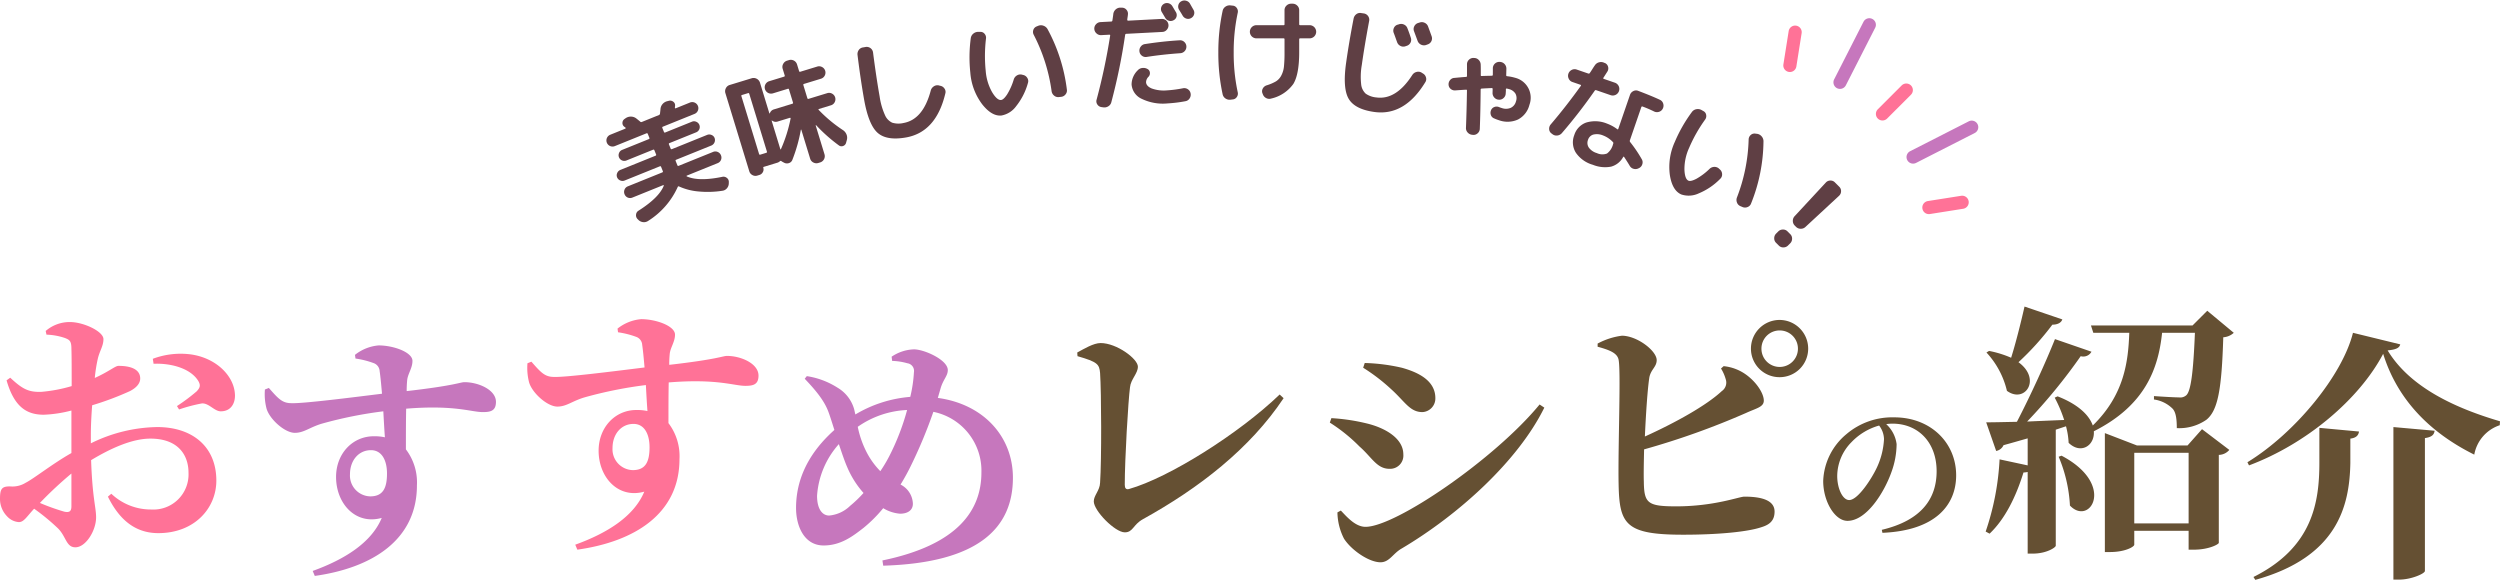
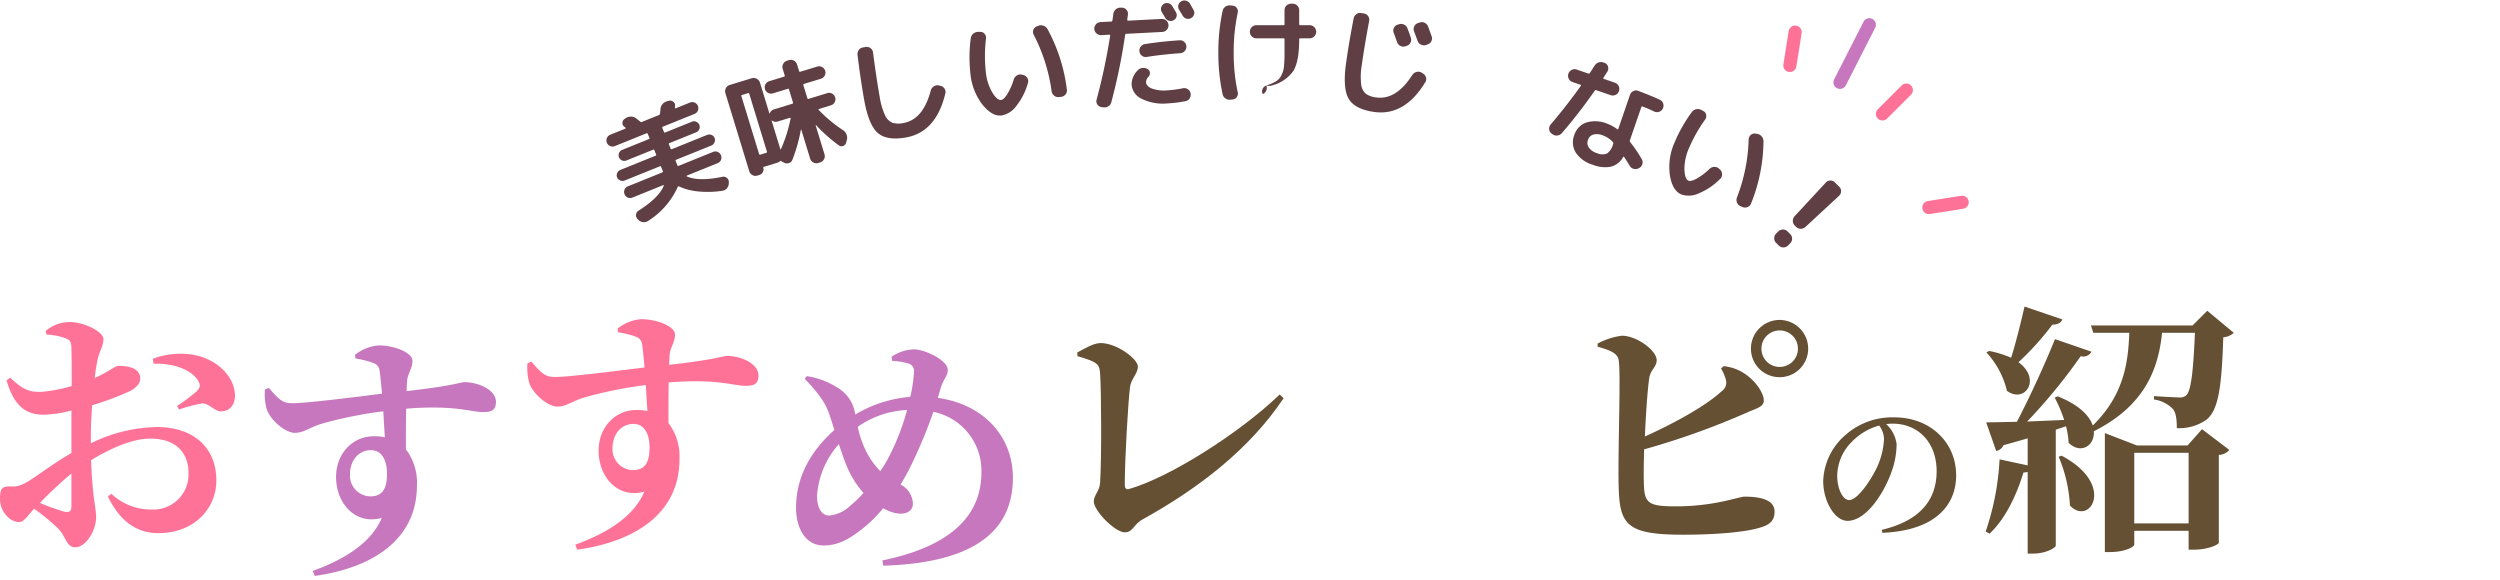
<svg xmlns="http://www.w3.org/2000/svg" width="476.1" height="110.43" viewBox="0 0 476.1 110.43">
  <g transform="translate(836.9 -11665.07)">
    <path d="M16.7-4.5c0,.9-.35,1.25-1.4,1a41.338,41.338,0,0,1-4.6-1.65,73.119,73.119,0,0,1,6-5.6Zm3.7-13.55c0-1.75.1-3.75.25-5.7a56.822,56.822,0,0,0,7.2-2.7c1.25-.65,2-1.5,1.95-2.5-.1-2.35-3.5-2.3-4.2-2.3-.6.05-1.8,1.1-4.45,2.3a30.022,30.022,0,0,1,.55-3.55c.35-1.6,1.1-2.5,1.1-3.85,0-1.45-3.75-3.25-6.4-3.25a6.972,6.972,0,0,0-4.6,1.7l.15.7a12.176,12.176,0,0,1,3.55.65c.85.35,1.2.55,1.2,2.05.05,1.25.05,4.05.05,7.1a28.878,28.878,0,0,1-5.85,1.1c-2.35.05-3.5-.5-5.85-2.7l-.7.5c1.5,5.25,4,6.55,7.1,6.55a23.965,23.965,0,0,0,5.25-.8v8.1C13.15-12.65,9.5-9.75,8-9a4.789,4.789,0,0,1-3,.7c-1.5,0-1.9.4-1.9,2.35A4.723,4.723,0,0,0,4.45-2.6,3.333,3.333,0,0,0,6.7-1.5c.95,0,1.5-1.05,2.9-2.55A41.213,41.213,0,0,1,14.15-.3c1.55,1.55,1.55,3.6,3.3,3.6,2,0,3.95-3.2,3.95-5.7,0-1.95-.7-3.6-.95-10.9,3.65-2.2,7.75-4.1,11.3-4.1C37-17.4,39-14.3,39-10.9a6.693,6.693,0,0,1-7.1,7,10.945,10.945,0,0,1-7.6-3l-.65.55C25.7-2.2,28.65.6,33.25.6c6.9,0,11.05-4.75,11.05-10,0-6.55-4.65-10.2-11.25-10.2A29.339,29.339,0,0,0,20.4-16.5Zm11.95-13.6c3.05-.15,6.95.75,8.5,3.25.5.85.35,1.3-.3,2a34.834,34.834,0,0,1-3.75,2.8l.4.65a29.512,29.512,0,0,1,4.35-1.15c1.35-.1,2.45,1.6,3.7,1.5,1.8-.05,2.6-1.45,2.6-3-.05-3.7-3.6-7.2-8.5-7.85a15.042,15.042,0,0,0-7.15.85Z" transform="translate(-840 11766)" fill="#ff7297" />
    <path d="M23.6-11.4a3.967,3.967,0,0,1-3.85-4.2c0-2.65,1.65-4.6,4-4.6,2.1,0,3.05,2,3.05,4.45C26.8-12.85,25.95-11.4,23.6-11.4ZM20.8-37.65a16.687,16.687,0,0,1,3.4.85,1.716,1.716,0,0,1,1.2,1.55c.15,1,.3,2.6.45,4.3-5.65.7-15.1,1.9-17.25,1.8-1.75,0-2.5-.85-4.3-2.9l-.75.3a10.987,10.987,0,0,0,.3,3.6c.55,2,3.45,4.65,5.4,4.65,1.75,0,2.8-1.05,5.15-1.75A79.615,79.615,0,0,1,26.1-27.6c.1,1.85.2,3.65.3,4.95a9.362,9.362,0,0,0-2.1-.2c-4.1,0-7.2,3.35-7.2,7.75,0,5.05,3.7,9.2,8.7,7.8C23.85-2.6,18.75.6,12.65,2.8l.4.95C24.05,2.2,32.5-3.15,32.5-13.5a10.378,10.378,0,0,0-2.1-6.85c0-2.5,0-5.3.05-7.75,9.2-.75,12.4.65,14.6.65,1.5,0,2.5-.25,2.5-1.95,0-2.3-3.35-3.75-6-3.75-.8,0-1.8.65-11,1.7a20.483,20.483,0,0,1,.1-2.15c.15-1.2,1-2.25,1-3.6,0-1.65-3.6-2.95-6.45-2.95a8.365,8.365,0,0,0-4.5,1.8Z" transform="translate(-790 11771)" fill="#c677bd" />
    <path d="M23.6-11.4a3.967,3.967,0,0,1-3.85-4.2c0-2.65,1.65-4.6,4-4.6,2.1,0,3.05,2,3.05,4.45C26.8-12.85,25.95-11.4,23.6-11.4ZM20.8-37.65a16.687,16.687,0,0,1,3.4.85,1.716,1.716,0,0,1,1.2,1.55c.15,1,.3,2.6.45,4.3-5.65.7-15.1,1.9-17.25,1.8-1.75,0-2.5-.85-4.3-2.9l-.75.3a10.987,10.987,0,0,0,.3,3.6c.55,2,3.45,4.65,5.4,4.65,1.75,0,2.8-1.05,5.15-1.75A79.615,79.615,0,0,1,26.1-27.6c.1,1.85.2,3.65.3,4.95a9.362,9.362,0,0,0-2.1-.2c-4.1,0-7.2,3.35-7.2,7.75,0,5.05,3.7,9.2,8.7,7.8C23.85-2.6,18.75.6,12.65,2.8l.4.95C24.05,2.2,32.5-3.15,32.5-13.5a10.378,10.378,0,0,0-2.1-6.85c0-2.5,0-5.3.05-7.75,9.2-.75,12.4.65,14.6.65,1.5,0,2.5-.25,2.5-1.95,0-2.3-3.35-3.75-6-3.75-.8,0-1.8.65-11,1.7a20.483,20.483,0,0,1,.1-2.15c.15-1.2,1-2.25,1-3.6,0-1.65-3.6-2.95-6.45-2.95a8.365,8.365,0,0,0-4.5,1.8Z" transform="translate(-740 11766)" fill="#ff7297" />
    <path d="M15-9.6a6.547,6.547,0,0,1-4,1.85C9.7-7.75,8.7-9,8.7-11.5a16.383,16.383,0,0,1,4.15-9.85c.55,1.6,1.05,3.15,1.6,4.4a17.753,17.753,0,0,0,3.1,4.9A22.915,22.915,0,0,1,15-9.6ZM25.85-27.85a45.26,45.26,0,0,1-3.4,8.8,26.8,26.8,0,0,1-1.7,2.85,14.98,14.98,0,0,1-2.5-3.4,18.578,18.578,0,0,1-1.8-5.05A17.686,17.686,0,0,1,25.85-27.85Zm6.4-4.2c.5-1.65,1.35-2.3,1.35-3.4,0-1.95-4.5-3.95-6.45-3.95A8.055,8.055,0,0,0,22.9-38l.1.8a11.775,11.775,0,0,1,2.9.45,1.468,1.468,0,0,1,1.25,1.7,26.029,26.029,0,0,1-.7,4.7A24.1,24.1,0,0,0,16-27c-.1-.35-.15-.7-.25-1.05A6.941,6.941,0,0,0,12.6-32.1a15.068,15.068,0,0,0-5.85-2.2l-.4.5c2,2.1,3.75,4.15,4.55,6.4.35.95.7,2.1,1.1,3.35C9.1-21.45,4.7-16.6,4.7-9.2c0,3.55,1.6,7.15,5.25,7.15,3.3,0,5.6-1.8,7.6-3.35A26.319,26.319,0,0,0,21.3-9.15,7.323,7.323,0,0,0,24.5-8.1c1.45,0,2.45-.65,2.45-1.9a4.241,4.241,0,0,0-2.35-3.65,42.278,42.278,0,0,0,2.15-3.95,90.872,90.872,0,0,0,4.1-9.9A11.433,11.433,0,0,1,40-15.95C40-8.9,35.7-2.2,21.15.8l.15,1C39.6,1.25,46-5.5,46-14.95c0-7.8-5.55-14-14.3-15.2Z" transform="translate(-690 11771)" fill="#c677bd" />
    <path d="M8.3-33.1c3.85,1.1,4.15,1.55,4.3,3.2.25,3.75.3,16.55,0,20.9-.05,1.5-1.2,2.4-1.2,3.55,0,1.8,4.05,5.9,5.9,5.9,1.6,0,1.55-1.45,3.45-2.5C31.5-8,41.15-15.5,47.55-25.1l-.75-.7c-7.75,7.45-21.1,15.85-28.7,18-.55.15-.8-.15-.8-.8,0-4.85.65-15.95,1-18.6.15-1.5,1.5-2.6,1.5-3.9,0-1.5-4.05-4.5-7.1-4.5-1.35,0-3.15,1.1-4.45,1.8Z" transform="translate(-640 11766)" fill="#655033" />
    <path d="M8.65-42.55c-.75,3.3-1.7,7.05-2.55,9.75a19.989,19.989,0,0,0-4.2-1.3l-.5.3a16.209,16.209,0,0,1,3.9,7.3c3.4,2.5,6.65-2.2,2.2-5.45a52.693,52.693,0,0,0,6.45-7.15c1.05,0,1.7-.4,1.9-1Zm7.9,22.8a14.692,14.692,0,0,1,.5,3.15c2.3,2.25,5,.55,4.8-2.2,9.95-5,12.3-12.15,13-18.75H41.1c-.3,7.35-.75,11.1-1.65,11.9a1.741,1.741,0,0,1-1.4.4c-.9,0-3.35-.15-4.75-.25v.65a6.23,6.23,0,0,1,3.55,1.75c.65.7.8,2.05.8,3.7A9.038,9.038,0,0,0,43.3-21c2.2-1.8,2.9-5.85,3.2-15.7a3.249,3.249,0,0,0,2-.85l-5.05-4.2-2.8,2.8H21.3l.45,1.4H28.6c-.2,5.5-.95,11.8-6.95,17.65-.65-1.85-2.6-3.95-6.7-5.55l-.55.25a25.861,25.861,0,0,1,1.8,4.25c-2.45.1-4.9.2-7.05.3A105.139,105.139,0,0,0,19.35-33.1a1.767,1.767,0,0,0,2.05-.85l-6.95-2.4C12.65-31.85,9.8-25.6,7.2-20.6c-2.45.05-4.5.1-5.85.1l1.9,5.45a1.9,1.9,0,0,0,1.4-1.1c1.65-.45,3.2-.9,4.6-1.3v5.15L3.9-13.45A50.112,50.112,0,0,1,1.25.3L2,.7C4.9-2.05,7-6.25,8.45-10.95a3.886,3.886,0,0,0,.8-.1V4.5h.95c2.7,0,4.4-1.2,4.4-1.5V-19.1Zm-1.4,5.8a27.489,27.489,0,0,1,2.15,9.3c3.8,4,8.85-4-1.6-9.5Zm14.4,12.7V-14.7H39.9V-1.25ZM39.7-16.1H30.05l-6.1-2.35V4.2h1c2.85,0,4.6-1,4.6-1.4V.15H39.9v3.6h1c2.9,0,4.75-1.05,4.75-1.3V-14.3a2.677,2.677,0,0,0,2-.95l-5.2-3.95Z" transform="translate(-460 11766)" fill="#655033" />
-     <path d="M18.05-31.8c2.65,2.4,3.55,4.35,5.95,4.35a2.6,2.6,0,0,0,2.45-2.65c0-3.2-2.95-4.85-6.4-5.8A35.242,35.242,0,0,0,13-36.8l-.3.9A35.7,35.7,0,0,1,18.05-31.8ZM13.15-5.6c-1.95,0-3.6-1.95-4.7-3.1l-.65.35a11.376,11.376,0,0,0,1.25,5c1.45,2.25,4.8,4.5,6.95,4.5,1.7,0,2.35-1.65,4-2.6C30.9-7.9,42.2-18.15,47.2-28.3l-.9-.6C37.8-18.55,18.9-5.6,13.15-5.6ZM12-20.9c2.35,2.05,3.3,4.25,5.7,4.25a2.522,2.522,0,0,0,2.65-2.75c0-3.05-3.45-5.05-7-5.9a37.553,37.553,0,0,0-6.7-1l-.3.85A31.788,31.788,0,0,1,12-20.9Z" transform="translate(-590 11771)" fill="#655033" />
-     <path d="M28.9-24.6V4.45H30c2.3,0,4.9-1.15,4.9-1.65V-22.5c1.4-.2,1.75-.7,1.85-1.4Zm-14.1.15v6.65c0,7.55-1.3,16.15-12.55,21.75l.35.55C18.25.15,20.55-9.55,20.7-17.75V-22.4c1.2-.15,1.55-.7,1.65-1.35Zm12.15-14.1c2.8,9,9.2,15.15,17.35,19.2a7.241,7.241,0,0,1,4.85-5.6l.05-.75C41.05-28.1,32.15-32,27.8-39.2c1.55-.15,2.25-.45,2.4-1.15l-9-2.2C19.2-34.5,10.25-23.5,1.1-17.9l.3.6C12.35-21.4,22.4-29.9,26.95-38.55Z" transform="translate(-410 11771)" fill="#655033" />
    <path d="M30.85-30.75a8.019,8.019,0,0,1,.9,2.05A1.969,1.969,0,0,1,31-26.45c-2.95,2.75-8.8,6-14.65,8.65.2-4.35.5-8.95.85-11.25.3-1.55,1.4-2,1.4-3.3,0-1.75-3.65-4.6-6.6-4.65a13.369,13.369,0,0,0-4.65,1.5v.6c2.2.6,3.6,1.15,3.95,2.3.55,1.6-.1,16.75.05,23.95C11.5-1.05,12.7.9,23.65.9,30.35.9,36,.35,38.6-.55c1.45-.45,2.45-1.2,2.45-2.95,0-1.95-2-2.85-5.75-2.85-1,0-5.7,1.85-13,1.85-5.45,0-6.1-.6-6.15-4.75-.05-1.4,0-3.6.05-6.1A147.318,147.318,0,0,0,35.65-22.3C37.6-23.2,39-23.4,39-24.65s-1.25-3.4-3.4-4.95a8.781,8.781,0,0,0-4.25-1.6ZM42-31.05a3.468,3.468,0,0,1-3.45-3.5A3.457,3.457,0,0,1,42-38a3.468,3.468,0,0,1,3.5,3.45A3.478,3.478,0,0,1,42-31.05ZM42-40a5.463,5.463,0,0,0-5.45,5.45A5.431,5.431,0,0,0,42-29.1a5.431,5.431,0,0,0,5.45-5.45A5.463,5.463,0,0,0,42-40Z" transform="translate(-540 11766)" fill="#655033" />
    <path d="M13.89-17.31a14.444,14.444,0,0,1-1.35,5.4C11.58-9.84,8.94-5.7,7.26-5.7,6-5.7,4.98-7.92,4.98-10.29a9.254,9.254,0,0,1,2.7-6.42,11.6,11.6,0,0,1,5.28-3.18A4.417,4.417,0,0,1,13.89-17.31ZM13.59.54C23.67.12,27.63-4.74,27.63-10.41c0-6.24-4.89-11.04-11.79-11.04a13.474,13.474,0,0,0-9.12,3.21A12.126,12.126,0,0,0,2.31-9.33c0,3.9,2.22,7.59,4.62,7.59,3.66,0,7.02-5.46,8.37-9.27a15.827,15.827,0,0,0,.99-5.34,6.217,6.217,0,0,0-1.98-3.81,8.079,8.079,0,0,1,1.2-.09c4.86,0,8.4,3.54,8.4,9.06C23.91-6,21.06-1.83,13.47-.03Z" transform="translate(-492 11766)" fill="#655033" />
    <path d="M2.09,16.872a1.055,1.055,0,0,1-.77-.33,1.055,1.055,0,0,1-.33-.77,1.02,1.02,0,0,1,.33-.759,1.073,1.073,0,0,1,.77-.319H9.306a.175.175,0,0,0,.2-.2v-.858q0-.176-.2-.176H3.828A1.089,1.089,0,0,1,2.75,12.384a1.073,1.073,0,0,1,.319-.77,1.02,1.02,0,0,1,.759-.33H9.306q.2,0,.2-.176v-.814a.175.175,0,0,0-.2-.2H2.816a1.166,1.166,0,1,1,0-2.332H5.9a.129.129,0,0,0,.11-.066q.044-.066,0-.11-.022-.044-.077-.132t-.077-.132a.844.844,0,0,1-.033-.8A.9.9,0,0,1,6.446,6l.286-.066a1.735,1.735,0,0,1,1.056.11,1.677,1.677,0,0,1,.792.7q.154.264.462.836a.257.257,0,0,0,.264.176h3.52a.328.328,0,0,0,.286-.176q.066-.132.2-.374t.2-.374a1.609,1.609,0,0,1,.737-.759,1.663,1.663,0,0,1,1.045-.165l.33.044a.97.97,0,0,1,.693.5.811.811,0,0,1,.011.825,2.614,2.614,0,0,1-.176.33.1.1,0,0,0,.011.1.108.108,0,0,0,.1.055h2.926a1.166,1.166,0,1,1,0,2.332h-6.49a.175.175,0,0,0-.2.2v.814q0,.176.2.176h5.478a1.02,1.02,0,0,1,.759.33,1.073,1.073,0,0,1,.319.77,1.089,1.089,0,0,1-1.078,1.078H12.694q-.2,0-.2.176V14.5a.175.175,0,0,0,.2.2H19.91a1.073,1.073,0,0,1,.77.319,1.02,1.02,0,0,1,.33.759,1.128,1.128,0,0,1-1.1,1.1H12.694q-.2,0-.2.176v.9q0,.176.2.176h7.062a1.088,1.088,0,0,1,.814.341,1.143,1.143,0,0,1,.33.825,1.127,1.127,0,0,1-1.144,1.144H13.42a.07.07,0,0,0-.066.044.094.094,0,0,0,0,.088q1.738,1.8,6.27,2.618a1,1,0,0,1,.7.506.937.937,0,0,1,.066.858l-.088.2a1.47,1.47,0,0,1-.671.77,1.325,1.325,0,0,1-1,.132,18.208,18.208,0,0,1-4.3-1.595,11.254,11.254,0,0,1-3.069-2.277.16.16,0,0,0-.242,0,14.825,14.825,0,0,1-7.656,3.894,1.4,1.4,0,0,1-1-.154,1.47,1.47,0,0,1-.671-.77l-.088-.2a1.011,1.011,0,0,1,.077-.858.964.964,0,0,1,.693-.506q4.554-.836,6.248-2.6.044-.022.022-.088t-.066-.066H2.244A1.127,1.127,0,0,1,1.1,19.292a1.143,1.143,0,0,1,.33-.825,1.088,1.088,0,0,1,.814-.341H9.306q.2,0,.2-.176v-.9q0-.176-.2-.176Z" transform="translate(-726.204 11684.59) rotate(-22)" fill="#5f3f44" />
    <path d="M2.6,25.166a1.186,1.186,0,0,1-.869-.363,1.186,1.186,0,0,1-.363-.869V8.38a1.222,1.222,0,0,1,.363-.88A1.169,1.169,0,0,1,2.6,7.126H7A1.278,1.278,0,0,1,8.25,8.38v6.094a.051.051,0,0,0,.033.055q.033.011.077-.033a1.128,1.128,0,0,1,.946-.462H12.98q.176,0,.176-.2v-2.6a.156.156,0,0,0-.176-.176H10.01a1.21,1.21,0,1,1,0-2.42h2.97q.176,0,.176-.2V7.126a1.169,1.169,0,0,1,.374-.869,1.222,1.222,0,0,1,.88-.363h.374a1.239,1.239,0,0,1,1.232,1.232v1.32a.175.175,0,0,0,.2.2H19.58A1.179,1.179,0,0,1,20.427,9a1.2,1.2,0,0,1,0,1.716,1.179,1.179,0,0,1-.847.352H16.214q-.2,0-.2.176v2.6a.175.175,0,0,0,.2.2h3.7a1.15,1.15,0,0,1,.858.363,1.2,1.2,0,0,1,0,1.694,1.15,1.15,0,0,1-.858.363h-2.4a.108.108,0,0,0-.1.055.074.074,0,0,0,.011.1,26.568,26.568,0,0,0,3.3,5.038,1.78,1.78,0,0,1,.4.99,1.628,1.628,0,0,1-.242,1.012l-.308.484a.858.858,0,0,1-.693.407.822.822,0,0,1-.737-.319A30.087,30.087,0,0,1,16.1,19.248q-.044-.022-.088.044v5.742a1.239,1.239,0,0,1-1.232,1.232H14.41a1.222,1.222,0,0,1-.88-.363,1.169,1.169,0,0,1-.374-.869V19.27q0-.044-.033-.044a.075.075,0,0,0-.055.022,29.515,29.515,0,0,1-3.212,4.994,1.011,1.011,0,0,1-.814.407,1.13,1.13,0,0,1-.858-.341l-.264-.264q-.022-.022-.066-.077t-.066-.077a.2.2,0,0,0-.264-.088A1.385,1.385,0,0,1,7,23.934H4.268a.136.136,0,0,0-.154.154,1.02,1.02,0,0,1-.33.759,1.073,1.073,0,0,1-.77.319Zm6.71-8.712a1.128,1.128,0,0,1-.946-.462q-.11-.11-.11,0v5.632a.074.074,0,0,0,.033.066q.033.022.077-.022a27.787,27.787,0,0,0,3.476-5.06.1.1,0,0,0-.011-.1.108.108,0,0,0-.1-.055ZM4.114,9.81V21.316q0,.2.176.2H5.5q.176,0,.176-.2V9.81A.156.156,0,0,0,5.5,9.634H4.29A.156.156,0,0,0,4.114,9.81Z" transform="translate(-702.512 11675.201) rotate(-17)" fill="#5f3f44" />
    <path d="M10.626,25.254q-3.74,0-5.17-1.815t-1.43-6.7q0-3.982.242-8.58a1.339,1.339,0,0,1,.407-.88,1.157,1.157,0,0,1,.891-.33h.528A1.222,1.222,0,0,1,7.26,8.226q-.22,4.73-.22,8.514a12.947,12.947,0,0,0,.385,3.619,2.8,2.8,0,0,0,1.111,1.672,4.154,4.154,0,0,0,2.09.429q3.806,0,6.2-5.192a1.345,1.345,0,0,1,.693-.671,1.239,1.239,0,0,1,.957-.033l.286.132a1.2,1.2,0,0,1,.7.66,1.072,1.072,0,0,1,0,.946Q16.456,25.254,10.626,25.254Z" transform="translate(-679.215 11668.223) rotate(-10)" fill="#5f3f44" />
    <path d="M17.292,21.426a32.976,32.976,0,0,0-2.266-11.044,1.161,1.161,0,0,1,.022-.913,1.06,1.06,0,0,1,.682-.6l.308-.088a1.358,1.358,0,0,1,1,.077,1.416,1.416,0,0,1,.715.715,32.419,32.419,0,0,1,2.464,11.858,1.13,1.13,0,0,1-.352.88,1.2,1.2,0,0,1-.88.374h-.44a1.169,1.169,0,0,1-.869-.374A1.308,1.308,0,0,1,17.292,21.426ZM7.326,25.034q-1.87,0-3.465-2.552A11.436,11.436,0,0,1,2.266,16.3a27.655,27.655,0,0,1,.77-6.512,1.345,1.345,0,0,1,.583-.825,1.45,1.45,0,0,1,1-.231l.374.044a.975.975,0,0,1,.759.462,1.125,1.125,0,0,1,.165.9,27.959,27.959,0,0,0-.7,6.16A9.689,9.689,0,0,0,6,20.414q.781,1.672,1.551,1.672.484,0,1.254-.935a12.063,12.063,0,0,0,1.562-2.717,1.333,1.333,0,0,1,.693-.693,1.239,1.239,0,0,1,.957-.033l.242.088a1.2,1.2,0,0,1,.7.649,1.1,1.1,0,0,1,.022.935A12.28,12.28,0,0,1,10.3,23.538,4.463,4.463,0,0,1,7.326,25.034Z" transform="translate(-656.07 11662.935) rotate(-6)" fill="#5f3f44" />
    <path d="M15.774,8.842q-.11-.2-.308-.583t-.308-.583a1.09,1.09,0,0,1-.077-.869,1.134,1.134,0,0,1,1.452-.737,1.223,1.223,0,0,1,.693.594q.11.2.308.583t.308.583a1.09,1.09,0,0,1,.066.88,1.062,1.062,0,0,1-.594.638,1.15,1.15,0,0,1-.869.055A1.11,1.11,0,0,1,15.774,8.842ZM18.381,6.5a1.1,1.1,0,0,1,.583-.671,1.188,1.188,0,0,1,.924-.066,1.154,1.154,0,0,1,.7.572l.319.638.3.594a1.09,1.09,0,0,1,.066.88,1.141,1.141,0,0,1-.594.66,1.114,1.114,0,0,1-.891.066,1.223,1.223,0,0,1-.693-.594q-.2-.4-.638-1.188A1.148,1.148,0,0,1,18.381,6.5Zm-7.436,9.284a1.161,1.161,0,0,1-.429-.825,1.232,1.232,0,0,1,.286-.913,1.17,1.17,0,0,1,.836-.451q3.432-.352,6.644-.374a1.15,1.15,0,0,1,.858.363,1.2,1.2,0,0,1,.352.869,1.239,1.239,0,0,1-1.232,1.232q-3.5.066-6.446.374A1.152,1.152,0,0,1,10.945,15.783ZM8.69,21.14a3.811,3.811,0,0,1,1.3-2.618,1.367,1.367,0,0,1,.913-.407,1.574,1.574,0,0,1,.979.253.849.849,0,0,1,.407.682.978.978,0,0,1-.275.77,1.54,1.54,0,0,0-.55,1.034q0,.77,1.045,1.265a6.76,6.76,0,0,0,2.849.5,22.978,22.978,0,0,0,3.08-.242,1.2,1.2,0,0,1,.913.242,1.173,1.173,0,0,1,.473.814,1.272,1.272,0,0,1-.242.946,1.161,1.161,0,0,1-.814.484,25.7,25.7,0,0,1-3.41.242,9.226,9.226,0,0,1-4.851-1.111A3.277,3.277,0,0,1,8.69,21.14Zm-5.984,4a1.1,1.1,0,0,1-.737-.55,1.051,1.051,0,0,1-.077-.924A116.626,116.626,0,0,0,5.1,11.658q.044-.2-.132-.2H3.41a1.2,1.2,0,0,1-.88-.374,1.2,1.2,0,0,1-.374-.88,1.169,1.169,0,0,1,.374-.869,1.222,1.222,0,0,1,.88-.363H5.456a.208.208,0,0,0,.22-.176q.176-.836.242-1.254A1.4,1.4,0,0,1,6.435,6.7a1.29,1.29,0,0,1,.935-.275l.286.022a1.1,1.1,0,0,1,.814.451,1.131,1.131,0,0,1,.22.913q-.022.176-.088.484t-.088.484a.133.133,0,0,0,.033.132.157.157,0,0,0,.121.066h6.4A1.239,1.239,0,0,1,16.3,10.206a1.222,1.222,0,0,1-.363.88,1.169,1.169,0,0,1-.869.374H8.206a.221.221,0,0,0-.242.176,113.558,113.558,0,0,1-3.3,12.672,1.241,1.241,0,0,1-.627.759,1.39,1.39,0,0,1-.979.143Z" transform="translate(-631.186 11660.496) rotate(-3)" fill="#5f3f44" />
-     <path d="M9.46,13.374a1.254,1.254,0,0,1,0-2.508h5.17a.156.156,0,0,0,.176-.176V8.006a1.169,1.169,0,0,1,.374-.869,1.222,1.222,0,0,1,.88-.363h.286a1.222,1.222,0,0,1,.88.363,1.169,1.169,0,0,1,.374.869V10.69q0,.176.2.176H19.58a1.254,1.254,0,0,1,0,2.508H17.8q-.2,0-.2.176v2.464q0,4.18-1.1,6.017a7.111,7.111,0,0,1-4.224,2.805,1.236,1.236,0,0,1-.968-.088A1.291,1.291,0,0,1,10.67,24l-.066-.154a1.053,1.053,0,0,1,.055-.9,1.265,1.265,0,0,1,.715-.616,8.5,8.5,0,0,0,1.793-.759,2.874,2.874,0,0,0,1.023-1.122,4.688,4.688,0,0,0,.506-1.7,25.753,25.753,0,0,0,.11-2.728V13.55a.156.156,0,0,0-.176-.176ZM4.532,25.056a1.372,1.372,0,0,1-.968-.231A1.271,1.271,0,0,1,3.014,24,36.972,36.972,0,0,1,2.2,16.08a36.972,36.972,0,0,1,.814-7.92,1.271,1.271,0,0,1,.55-.825A1.372,1.372,0,0,1,4.532,7.1l.418.044a1.007,1.007,0,0,1,.77.462,1.1,1.1,0,0,1,.176.9,34.988,34.988,0,0,0-.77,7.568,34.988,34.988,0,0,0,.77,7.568,1.1,1.1,0,0,1-.176.9,1.007,1.007,0,0,1-.77.462Z" transform="translate(-607.081 11659)" fill="#5f3f44" />
+     <path d="M9.46,13.374a1.254,1.254,0,0,1,0-2.508h5.17a.156.156,0,0,0,.176-.176V8.006a1.169,1.169,0,0,1,.374-.869,1.222,1.222,0,0,1,.88-.363h.286a1.222,1.222,0,0,1,.88.363,1.169,1.169,0,0,1,.374.869V10.69q0,.176.2.176H19.58a1.254,1.254,0,0,1,0,2.508H17.8q-.2,0-.2.176q0,4.18-1.1,6.017a7.111,7.111,0,0,1-4.224,2.805,1.236,1.236,0,0,1-.968-.088A1.291,1.291,0,0,1,10.67,24l-.066-.154a1.053,1.053,0,0,1,.055-.9,1.265,1.265,0,0,1,.715-.616,8.5,8.5,0,0,0,1.793-.759,2.874,2.874,0,0,0,1.023-1.122,4.688,4.688,0,0,0,.506-1.7,25.753,25.753,0,0,0,.11-2.728V13.55a.156.156,0,0,0-.176-.176ZM4.532,25.056a1.372,1.372,0,0,1-.968-.231A1.271,1.271,0,0,1,3.014,24,36.972,36.972,0,0,1,2.2,16.08a36.972,36.972,0,0,1,.814-7.92,1.271,1.271,0,0,1,.55-.825A1.372,1.372,0,0,1,4.532,7.1l.418.044a1.007,1.007,0,0,1,.77.462,1.1,1.1,0,0,1,.176.9,34.988,34.988,0,0,0-.77,7.568,34.988,34.988,0,0,0,.77,7.568,1.1,1.1,0,0,1-.176.9,1.007,1.007,0,0,1-.77.462Z" transform="translate(-607.081 11659)" fill="#5f3f44" />
    <path d="M12.518,8.072a1.236,1.236,0,0,1,.968-.088,1.208,1.208,0,0,1,.748.616q.418.726.88,1.672a1.2,1.2,0,0,1-.55,1.65l-.22.11a1.18,1.18,0,0,1-.957.077,1.249,1.249,0,0,1-.737-.627q-.154-.286-.44-.836t-.44-.814a1.186,1.186,0,0,1-.1-.935,1.094,1.094,0,0,1,.6-.715Zm5.566-.352q.616,1.144.924,1.738a1.2,1.2,0,0,1-.55,1.65l-.286.154a1.294,1.294,0,0,1-1.694-.572l-.924-1.716a1.131,1.131,0,0,1-.088-.924,1.207,1.207,0,0,1,.616-.726l.286-.132a1.236,1.236,0,0,1,.968-.088A1.208,1.208,0,0,1,18.084,7.72Zm-7.9,17.534q-3.74,0-5.17-1.815t-1.43-6.7q0-3.982.242-8.58a1.339,1.339,0,0,1,.407-.88,1.157,1.157,0,0,1,.891-.33h.528A1.222,1.222,0,0,1,6.82,8.226q-.22,4.73-.22,8.514a12.947,12.947,0,0,0,.385,3.619A2.8,2.8,0,0,0,8.1,22.031a4.154,4.154,0,0,0,2.09.429q3.806,0,6.2-5.192a1.345,1.345,0,0,1,.693-.671,1.239,1.239,0,0,1,.957-.033l.286.132a1.2,1.2,0,0,1,.7.66,1.072,1.072,0,0,1,0,.946Q16.016,25.254,10.186,25.254Z" transform="translate(-581.766 11659.965) rotate(8)" fill="#5f3f44" />
-     <path d="M4.928,18.1a1.193,1.193,0,0,1-.913-.011,1.1,1.1,0,0,1-.627-.649A1.222,1.222,0,0,1,3.4,16.52a1.093,1.093,0,0,1,.649-.638q1.54-.638,2.09-.836a.185.185,0,0,0,.11-.242q-.11-.352-.319-1.045T5.61,12.714a1.177,1.177,0,0,1,.088-.946,1.221,1.221,0,0,1,.726-.594l.11-.022a1.188,1.188,0,0,1,.946.088,1.291,1.291,0,0,1,.638.748q.11.308.308.946t.286.946q.044.2.22.132.352-.132,1.826-.616.176-.044.132-.242l-.187-.627q-.121-.407-.165-.539a1.223,1.223,0,0,1,.836-1.54l.088-.022a1.285,1.285,0,0,1,1.562.88l.33,1.188q.044.176.242.132a8.35,8.35,0,0,1,1.5-.154,3.911,3.911,0,0,1,4.136,4.136,4.307,4.307,0,0,1-1.265,3.3A4.8,4.8,0,0,1,14.542,21.1a8.006,8.006,0,0,1-.99-.066,1.035,1.035,0,0,1-.77-.429,1.261,1.261,0,0,1-.242-.891,1.064,1.064,0,0,1,.418-.759,1.162,1.162,0,0,1,.858-.253,5.569,5.569,0,0,0,.572.022,2.339,2.339,0,0,0,1.6-.528,1.827,1.827,0,0,0,.6-1.452,1.828,1.828,0,0,0-.506-1.386,2.019,2.019,0,0,0-1.452-.484,3.326,3.326,0,0,0-.44.022.142.142,0,0,0-.11.2,3.271,3.271,0,0,1,.11.374q.066.264.088.374a1.2,1.2,0,0,1-.121.935,1.176,1.176,0,0,1-.759.583,1.214,1.214,0,0,1-.946-.121,1.265,1.265,0,0,1-.594-.737l-.2-.726a.16.16,0,0,0-.22-.132q-.594.2-1.826.66a.185.185,0,0,0-.11.242q1.21,4.07,2.024,7.172a1.173,1.173,0,0,1-.132.935,1.138,1.138,0,0,1-.77.561l-.132.022a1.29,1.29,0,0,1-.957-.154,1.215,1.215,0,0,1-.583-.77q-.77-2.948-1.892-6.842-.044-.176-.242-.088Q6.446,17.51,4.928,18.1Z" transform="translate(-559.174 11663.537) rotate(17)" fill="#5f3f44" />
    <path d="M14.058,20.26v-.088a.257.257,0,0,0-.176-.264,4.975,4.975,0,0,0-2.178-.572,2.968,2.968,0,0,0-1.815.462,1.516,1.516,0,0,0-.605,1.276,1.59,1.59,0,0,0,.638,1.342A2.892,2.892,0,0,0,11.7,22.9a2.461,2.461,0,0,0,1.848-.55A3.165,3.165,0,0,0,14.058,20.26ZM19.712,9.392a1.14,1.14,0,0,1,.847.462,1.248,1.248,0,0,1,.253.946,1.161,1.161,0,0,1-.484.814,1.236,1.236,0,0,1-.924.242,22.687,22.687,0,0,0-2.376-.176q-.176,0-.176.2v6.666a.355.355,0,0,0,.132.286,24.708,24.708,0,0,1,3.168,2.376,1.13,1.13,0,0,1,.418.858,1.192,1.192,0,0,1-.33.9l-.066.066a1.3,1.3,0,0,1-.858.418,1.2,1.2,0,0,1-.9-.286q-.33-.286-.9-.737t-.66-.517q-.132-.088-.176.044a3.742,3.742,0,0,1-1.573,2.5,6.148,6.148,0,0,1-3.4.8,5.875,5.875,0,0,1-3.817-1.122,3.736,3.736,0,0,1-1.375-3.058,3.682,3.682,0,0,1,1.353-3A5.9,5.9,0,0,1,11.7,16.96a7.675,7.675,0,0,1,2.2.374q.154.044.154-.132V10.36a1.222,1.222,0,0,1,.363-.88,1.1,1.1,0,0,1,.869-.352Q18.106,9.216,19.712,9.392ZM2.31,22.174a1.057,1.057,0,0,1-.682-.616,1.242,1.242,0,0,1-.022-.946q1.672-4.246,3.036-8.822.044-.176-.132-.176H2.882a1.169,1.169,0,0,1-.869-.374,1.248,1.248,0,0,1,0-1.76,1.169,1.169,0,0,1,.869-.374H5.214a.221.221,0,0,0,.242-.176q.088-.286.22-.858t.22-.858a1.353,1.353,0,0,1,.572-.8,1.372,1.372,0,0,1,.968-.231H7.59a1.055,1.055,0,0,1,.781.484,1.125,1.125,0,0,1,.165.9q-.22.924-.33,1.364-.044.176.154.176h2.222a1.254,1.254,0,0,1,0,2.508h-2.9a.226.226,0,0,0-.242.2A98.587,98.587,0,0,1,4.158,21.47a1.333,1.333,0,0,1-.671.715,1.229,1.229,0,0,1-.979.055Z" transform="translate(-536.399 11668.765) rotate(19)" fill="#5f3f44" />
    <path d="M17.292,21.426a32.976,32.976,0,0,0-2.266-11.044,1.161,1.161,0,0,1,.022-.913,1.06,1.06,0,0,1,.682-.6l.308-.088a1.358,1.358,0,0,1,1,.077,1.416,1.416,0,0,1,.715.715,32.419,32.419,0,0,1,2.464,11.858,1.13,1.13,0,0,1-.352.88,1.2,1.2,0,0,1-.88.374h-.44a1.169,1.169,0,0,1-.869-.374A1.308,1.308,0,0,1,17.292,21.426ZM7.326,25.034q-1.87,0-3.465-2.552A11.436,11.436,0,0,1,2.266,16.3a27.655,27.655,0,0,1,.77-6.512,1.345,1.345,0,0,1,.583-.825,1.45,1.45,0,0,1,1-.231l.374.044a.975.975,0,0,1,.759.462,1.125,1.125,0,0,1,.165.9,27.959,27.959,0,0,0-.7,6.16A9.689,9.689,0,0,0,6,20.414q.781,1.672,1.551,1.672.484,0,1.254-.935a12.063,12.063,0,0,0,1.562-2.717,1.333,1.333,0,0,1,.693-.693,1.239,1.239,0,0,1,.957-.033l.242.088a1.2,1.2,0,0,1,.7.649,1.1,1.1,0,0,1,.022.935A12.28,12.28,0,0,1,10.3,23.538,4.463,4.463,0,0,1,7.326,25.034Z" transform="translate(-513.663 11676.2) rotate(23)" fill="#5f3f44" />
    <path d="M10.868,19.16a1.248,1.248,0,0,1-.9-.363,1.272,1.272,0,0,1-.4-.891L9.24,9.194a1.163,1.163,0,0,1,.33-.88,1.134,1.134,0,0,1,.858-.374h1.188a1.134,1.134,0,0,1,.858.374,1.163,1.163,0,0,1,.33.88l-.33,8.712a1.272,1.272,0,0,1-.4.891,1.248,1.248,0,0,1-.9.363Zm.528,1.76a1.169,1.169,0,0,1,.869.374,1.222,1.222,0,0,1,.363.88v.572a1.222,1.222,0,0,1-.363.88A1.169,1.169,0,0,1,11.4,24h-.748a1.169,1.169,0,0,1-.869-.374,1.222,1.222,0,0,1-.363-.88v-.572a1.222,1.222,0,0,1,.363-.88,1.169,1.169,0,0,1,.869-.374Z" transform="translate(-489.23 11686.808) rotate(45)" fill="#5f3f44" />
    <g transform="translate(-487.266 11663.428) rotate(45)">
      <path d="M0,7.67A1.25,1.25,0,0,1-1.25,6.42V0A1.25,1.25,0,0,1,0-1.25,1.25,1.25,0,0,1,1.25,0V6.42A1.25,1.25,0,0,1,0,7.67Z" transform="translate(22.769 3.815)" fill="#ff7297" />
      <path d="M3.8,12.951a1.251,1.251,0,0,1-1.189-.864l-3.8-11.7a1.25,1.25,0,0,1,.8-1.575,1.25,1.25,0,0,1,1.575.8l3.8,11.7A1.251,1.251,0,0,1,3.8,12.951Z" transform="translate(8.999 0)" fill="#c677bd" />
      <path d="M3.774,6.444a1.248,1.248,0,0,1-1.012-.515L-1.011.735A1.25,1.25,0,0,1-.735-1.011a1.25,1.25,0,0,1,1.746.277L4.785,4.459a1.25,1.25,0,0,1-1.01,1.985Z" transform="translate(0 10.981)" fill="#ff7297" />
      <path d="M0,6.444A1.244,1.244,0,0,1-.735,6.2a1.25,1.25,0,0,1-.277-1.746L2.762-.735a1.25,1.25,0,0,1,1.746-.277A1.25,1.25,0,0,1,4.785.735L1.011,5.928A1.248,1.248,0,0,1,0,6.444Z" transform="translate(41.627 11.401)" fill="#ff7297" />
-       <path d="M0,13.172a1.249,1.249,0,0,1-.387-.062,1.25,1.25,0,0,1-.8-1.575L2.685-.386a1.25,1.25,0,0,1,1.575-.8,1.25,1.25,0,0,1,.8,1.575L1.189,12.308A1.251,1.251,0,0,1,0,13.172Z" transform="translate(32.702 0)" fill="#c677bd" />
    </g>
  </g>
</svg>